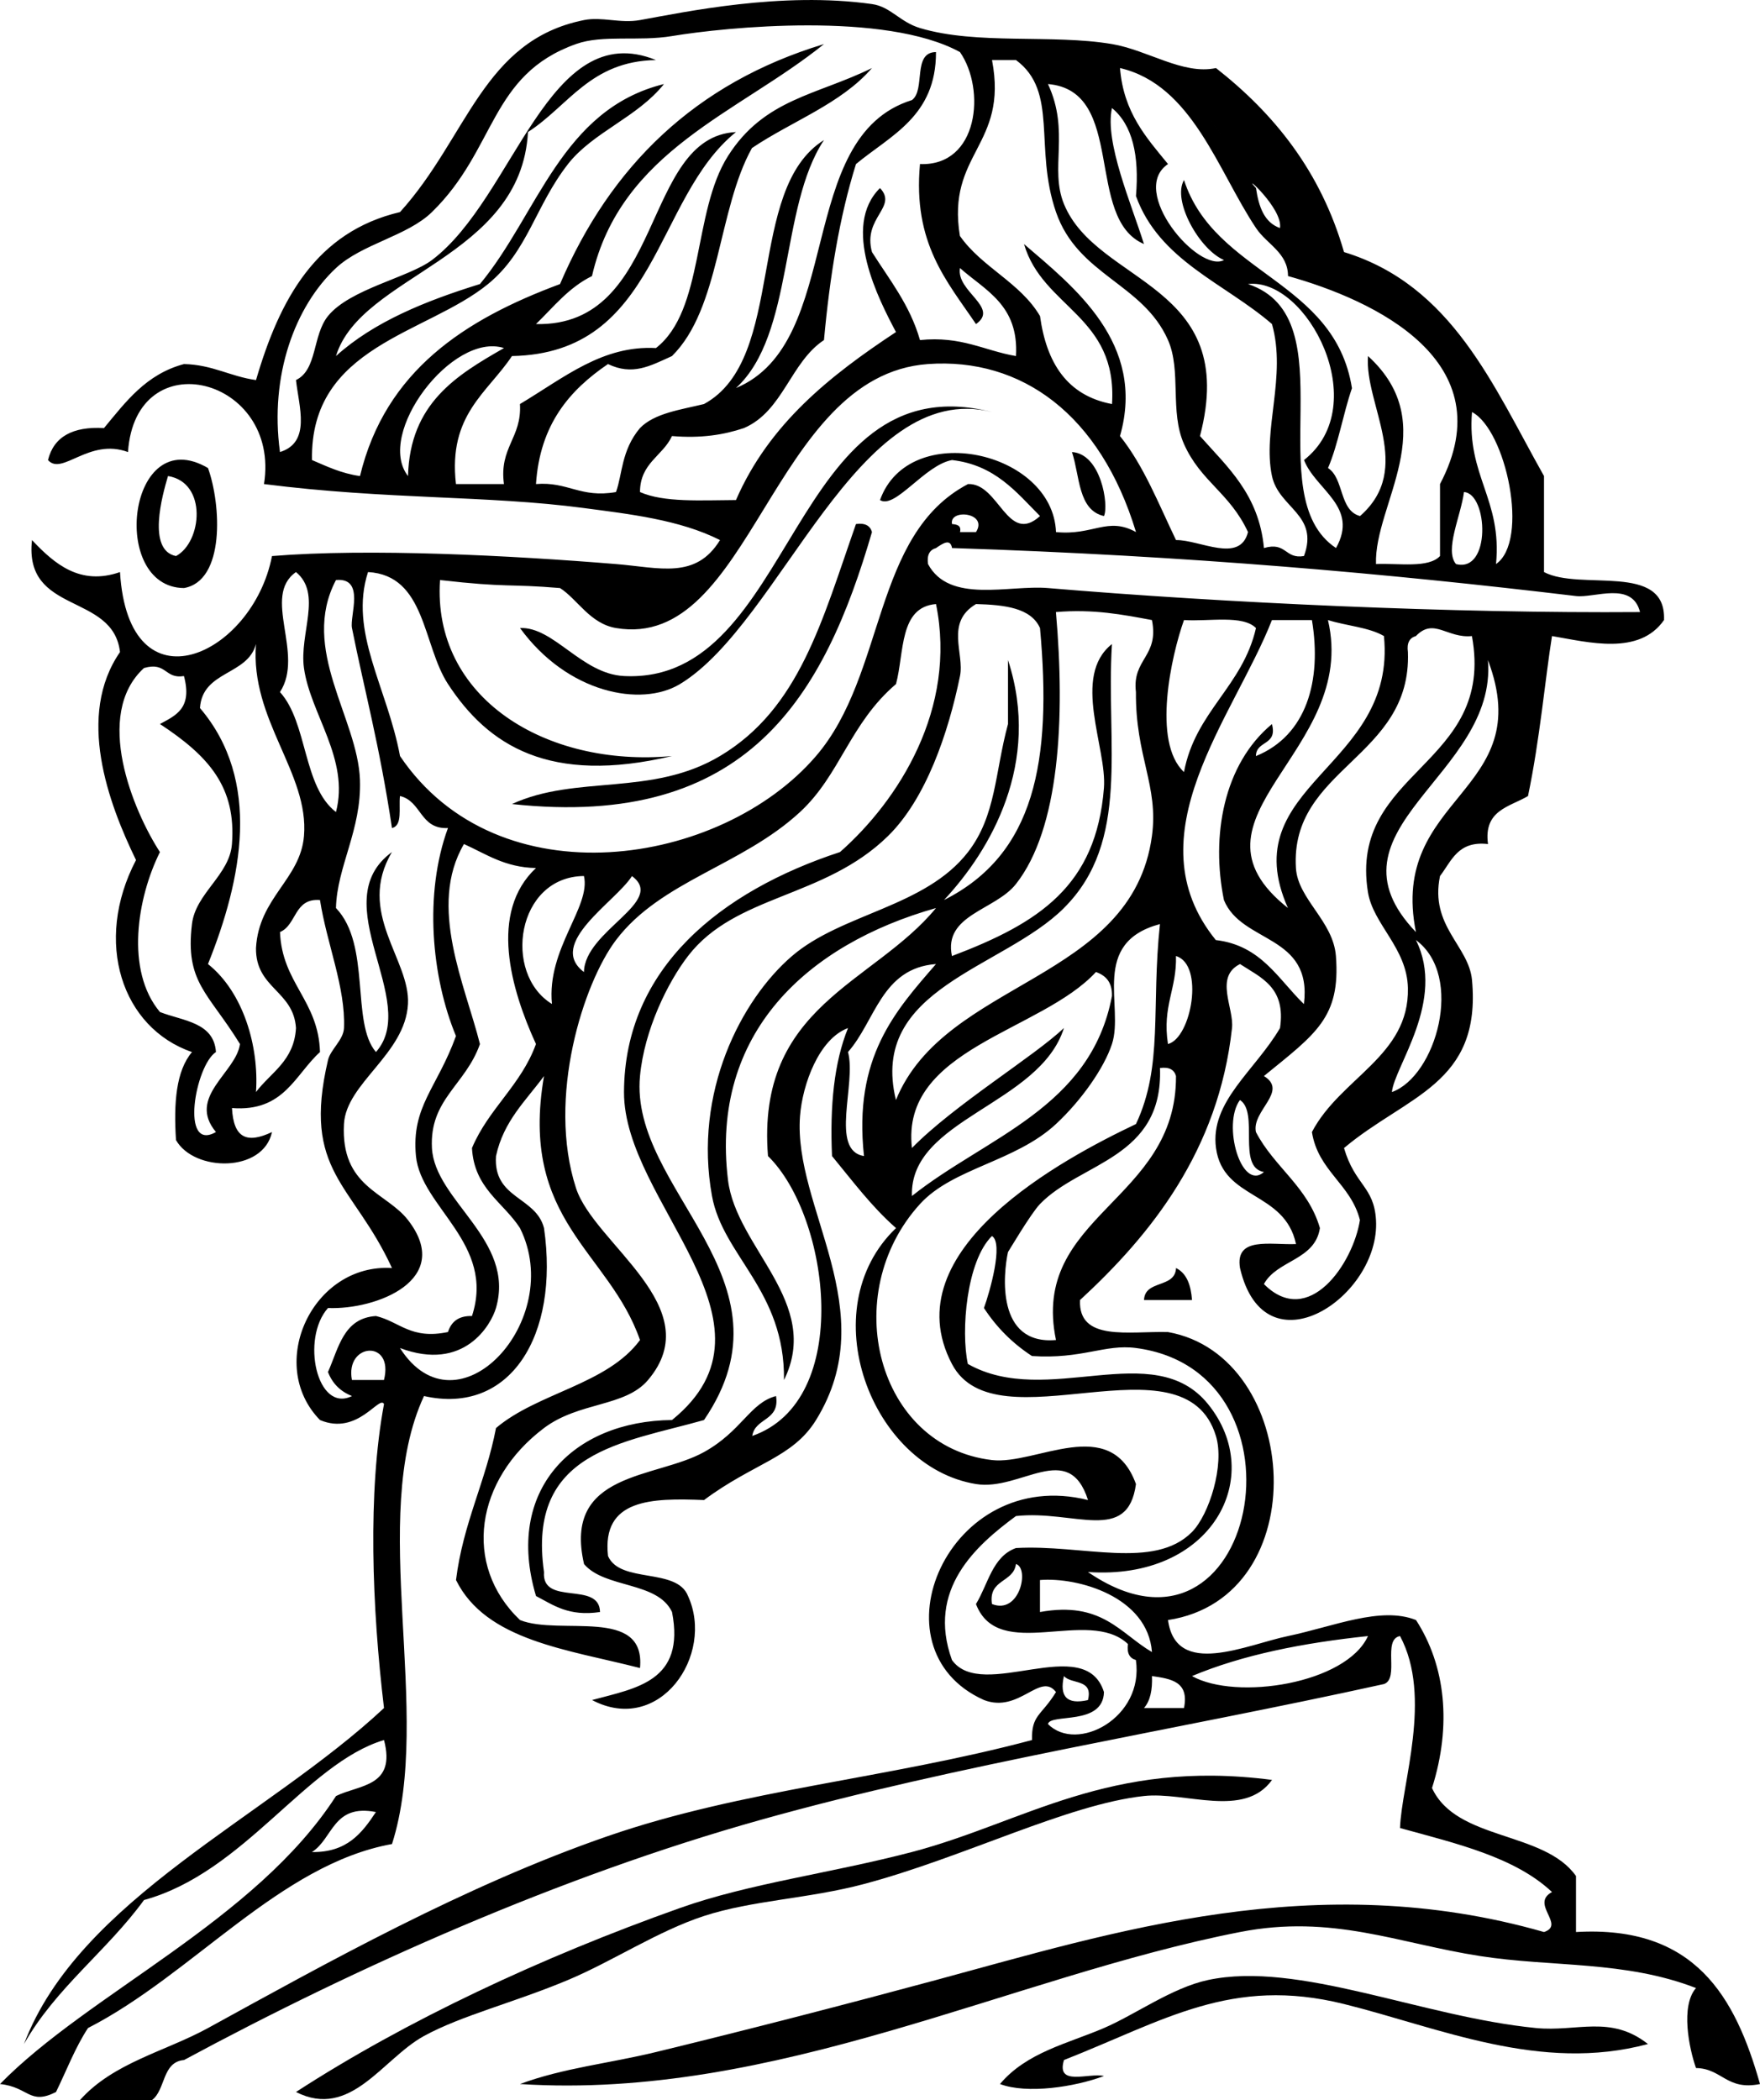
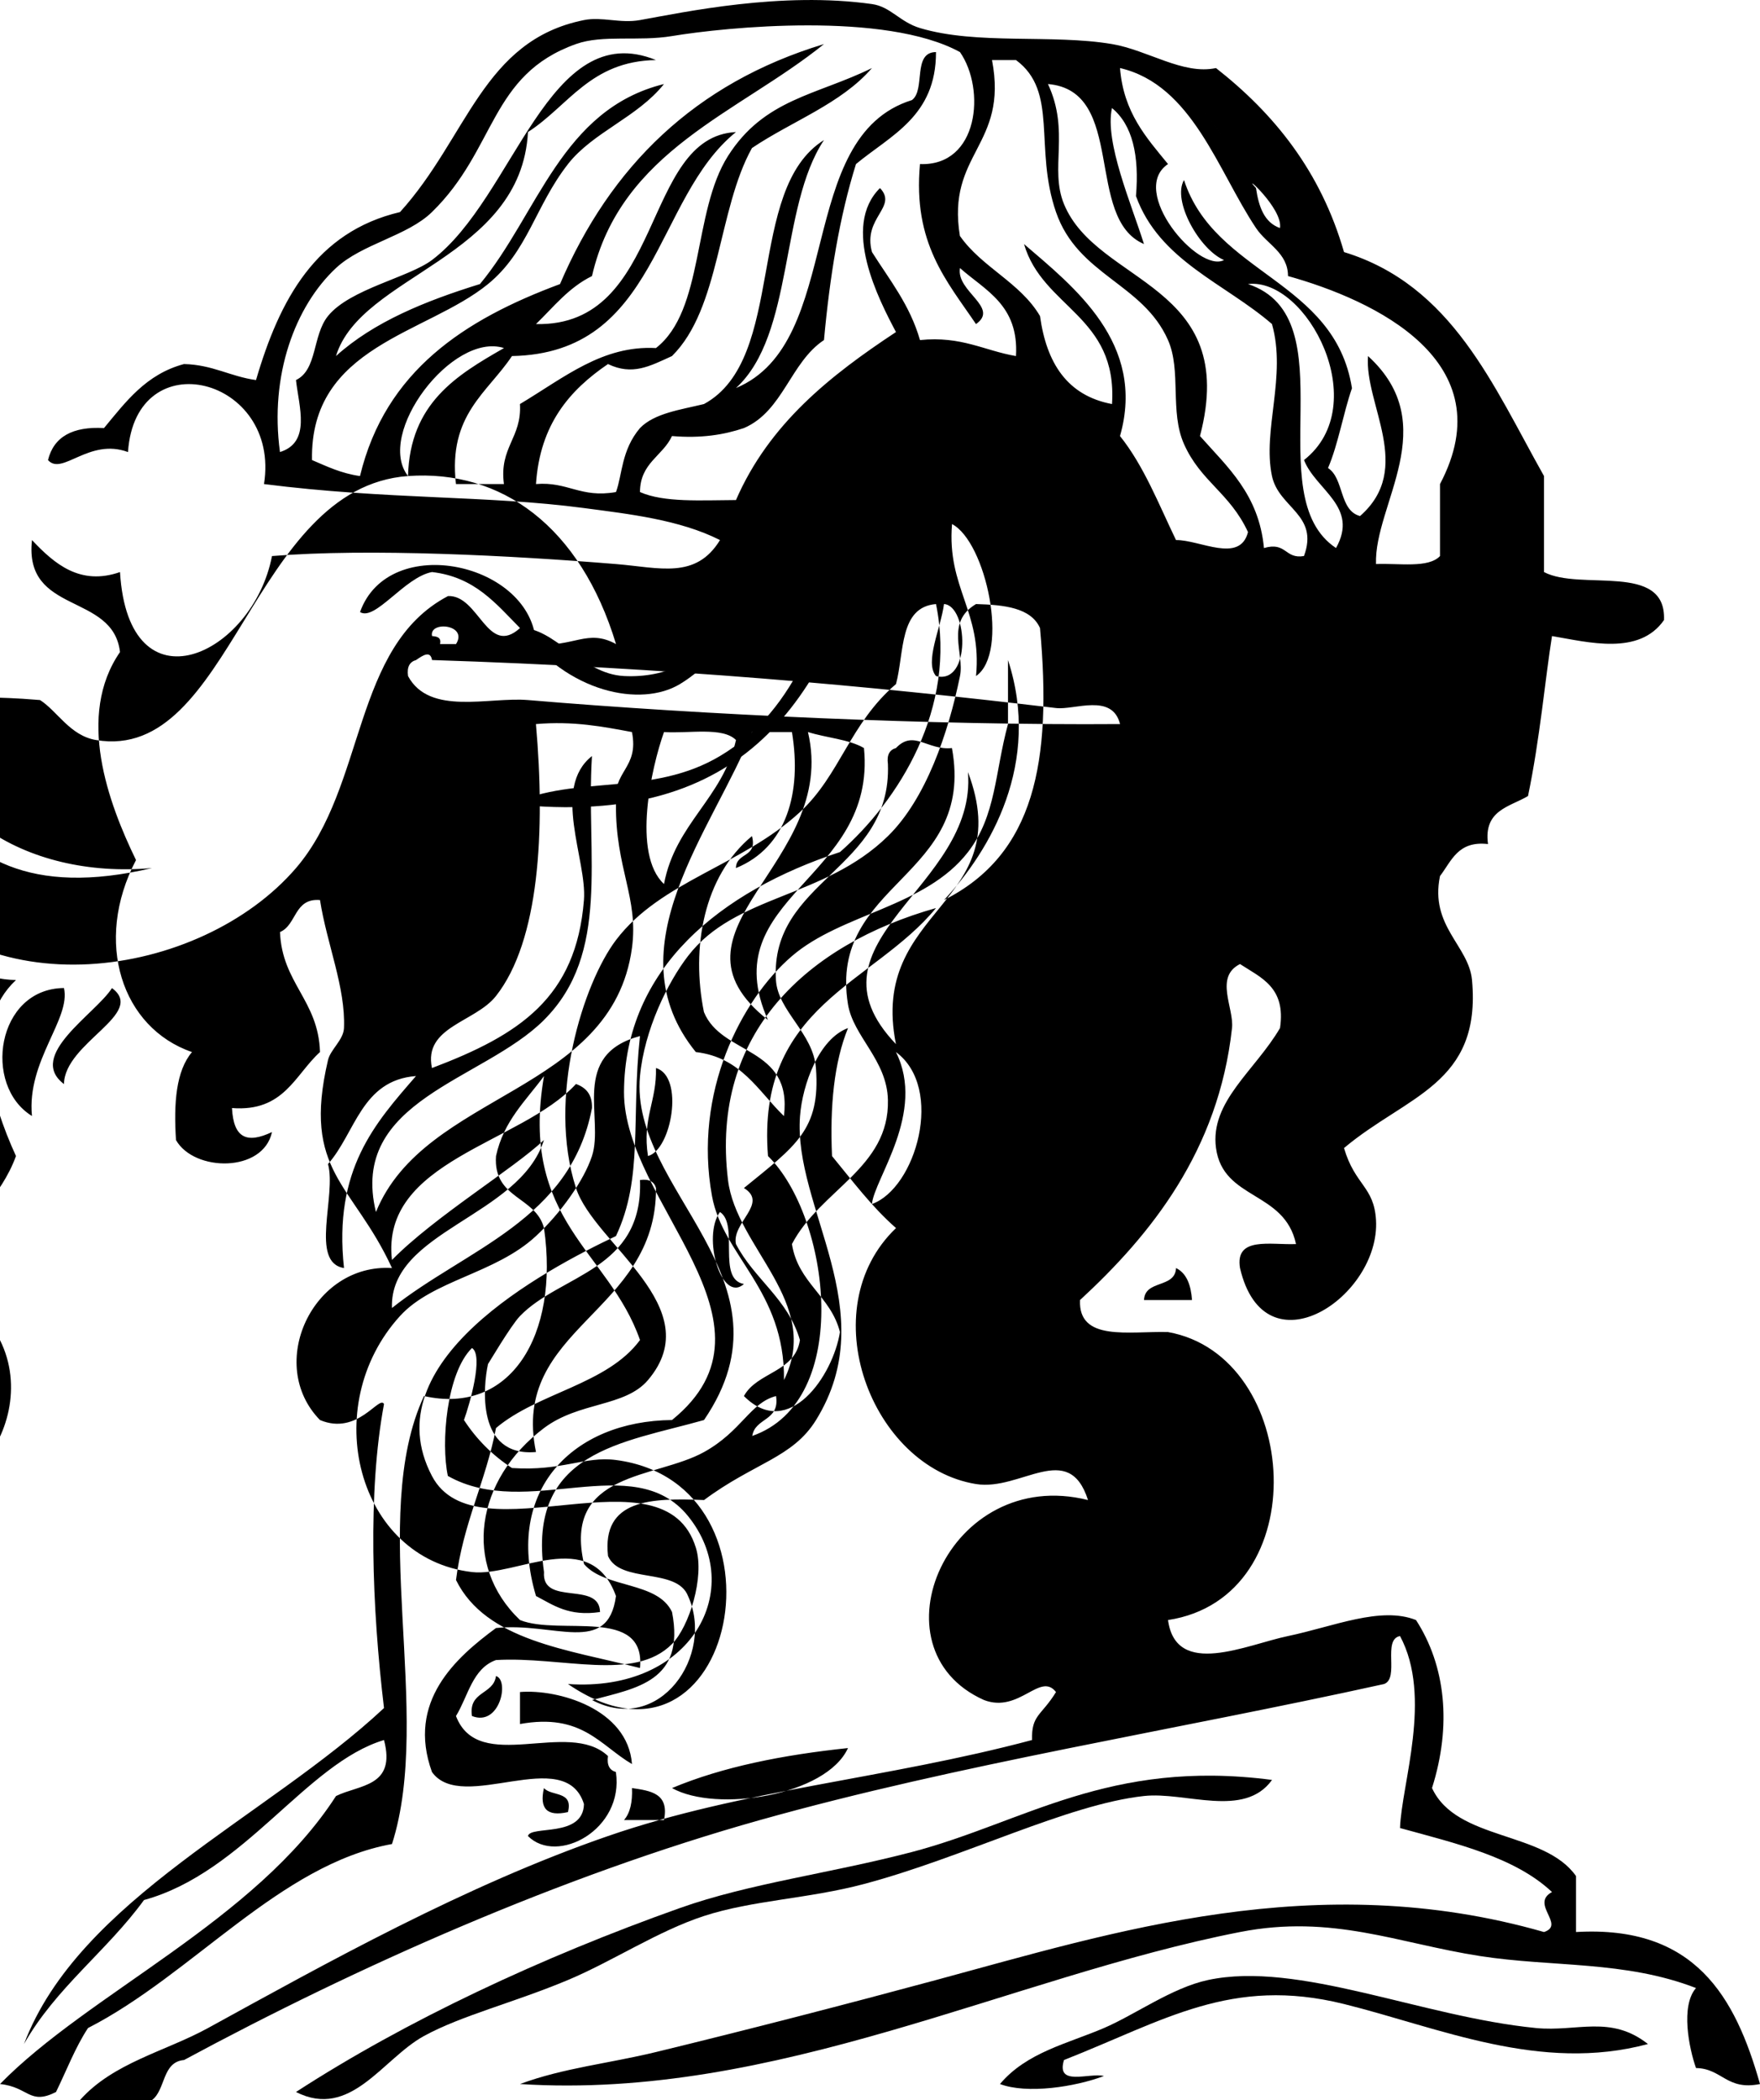
<svg xmlns="http://www.w3.org/2000/svg" id="Layer_1" xml:space="preserve" viewBox="0 0 219.907 262.396" version="1.1" x="0px" y="0px" enable-background="new 0 0 219.907 262.396">
  <path clip-rule="evenodd" d="m133.94 56.483c3.636 0.219 4.62 6.648 3.999 7.998-3.26-0.74-3-4.992-4-7.998z" fill-rule="evenodd" />
-   <path clip-rule="evenodd" d="m25.99 58.482c1.659 4.632 2.128 14.1-3 14.994-9.402-0.066-7.018-20.871 3-14.994zm-3.999 10.996c3.247-1.717 3.959-9.19-0.999-9.997-0.71 2.382-2.643 9.272 0.999 9.997z" fill-rule="evenodd" />
  <path clip-rule="evenodd" d="m106.95 65.479c1.164-0.163 1.778 0.222 2 1-5.942 20.378-15.445 37.196-44.98 33.985 8.035-3.7 17.453-0.907 25.989-5.998 9.938-5.92 12.751-16.924 16.991-28.983z" fill-rule="evenodd" />
  <path clip-rule="evenodd" d="m146.94 158.44c1.342 0.658 1.861 2.138 1.999 3.999h-5.998c0.1-2.57 3.9-1.43 4-4z" fill-rule="evenodd" />
  <path clip-rule="evenodd" d="m158.93 222.41c-3.489 4.832-10.81 1.429-15.995 1.999-9.591 1.051-22.49 7.67-34.983 10.996-6.957 1.851-13.928 2.018-19.991 3.996-5.777 1.885-11.438 5.668-16.994 7.997-6.721 2.818-13.335 4.442-17.992 6.997-5.189 2.848-9.157 10.465-15.993 6.997 13.701-8.888 30.682-16.848 47.979-22.989 8.681-3.082 18.834-4.338 28.987-6.997 14.01-3.68 24.6-11.66 44.97-9.01z" fill-rule="evenodd" />
  <path clip-rule="evenodd" d="m205.91 255.4c-13.458 3.614-26.068-2.043-37.983-5-14.081-3.493-22.43 2.056-34.985 6.997-1.026 3.359 3.108 1.557 4.997 1.999-3.629 1.364-9.618 2.282-12.995 1.001 3.335-3.959 8.442-5.045 12.995-6.996 3.911-1.678 8.488-5.033 12.995-5.999 11.265-2.413 26.717 4.601 40.983 5.999 5.14 0.5 9.32-1.68 13.99 2z" fill-rule="evenodd" />
-   <path clip-rule="evenodd" d="m93.959 179.43c12.704-4.385 9.729-27.423 1.999-34.983-1.494-18.819 13.172-21.481 20.992-30.987-16.047 4.54-28.231 15.589-25.989 33.985 1.036 8.505 11.769 15.322 6.997 24.989 0.125-11.203-7.627-15.475-8.996-22.99-2.353-12.921 3.635-24.527 9.997-29.988 6.249-5.363 16.645-6.086 21.991-12.993 3.521-4.555 3.347-9.926 4.997-15.995v-7.995c4.199 12.872-2.2 23.781-7.997 29.986 11.338-5.704 13.513-17.299 11.996-33.985-1.135-2.532-4.432-2.899-7.997-2.998-3.88 2.309-1.421 6.174-2 8.996-1.475 7.197-4.271 15.358-8.996 19.992-7.977 7.818-19.047 7.271-24.989 14.992-2.549 3.313-5.455 9.232-5.998 14.994-1.348 14.303 20.029 25.365 7.998 42.981-10.118 2.877-22.152 3.84-19.992 18.993-0.319 4.315 6.934 1.062 6.997 4.997-3.913 0.581-5.804-0.858-7.997-1.999-3.951-13.208 4.588-21.874 16.993-21.991 14.963-12.113-6.05-27.133-5.998-40.981 0.059-15.504 12.115-25.106 26.988-29.986 7.296-6.427 14.658-17.915 11.996-30.987-4.621 0.376-3.944 6.053-4.999 9.995-5.777 4.93-6.961 11.342-11.994 15.993-7.258 6.708-17.384 8.597-22.99 15.993-4.059 5.356-8.662 19.674-5 30.987 2.271 7.007 16.691 14.906 8.999 23.99-2.867 3.384-8.597 2.687-12.995 5.998-8.547 6.433-10.233 17.094-3 23.99 4.993 2.005 15.728-1.734 14.994 5.996-9.011-2.317-19.25-3.406-22.989-10.996 0.879-7.115 3.712-12.28 4.997-18.99 5.229-4.434 13.896-5.43 17.992-10.996-3.869-11.125-15.122-14.866-11.994-32.986-2.258 3.073-5.051 5.609-5.998 9.997-0.372 5.369 4.972 5.022 5.998 8.996 1.941 13.49-4.272 23.414-14.994 20.99-7.055 15.155 1.202 39.687-3.999 55.976-14.01 2.536-24.874 16.281-37.983 22.992-1.588 2.408-2.687 5.309-3.999 7.995-3.334 1.684-3.412-0.636-6.997-0.999 11.089-11.354 31.931-20.387 41.982-35.984 2.896-1.438 7.542-1.122 5.998-6.999-9.742 2.928-17.438 16.545-29.988 19.992-4.627 6.367-11.025 10.966-14.994 17.994 6.865-18.128 30.343-28.298 44.982-41.982-1.502-12.519-2.05-27.032 0-37.983-0.587-1.164-3.27 3.994-7.998 1.997-6.807-6.964-0.909-19.613 8.996-18.991-4.897-10.636-11.277-11.983-7.995-25.989 0.309-1.322 1.937-2.516 1.997-3.999 0.209-5.073-2.137-10.486-2.998-15.993-3.261-0.264-2.887 3.11-4.998 3.999 0.259 6.405 4.803 8.524 4.998 14.994-3.146 2.849-4.494 7.5-10.996 6.997 0.192 3.759 1.857 4.487 4.998 2.998-1.095 5.112-9.74 4.989-11.994 1.001-0.303-4.636 0.011-8.653 2-10.996-8.76-3.008-12.343-13.759-6.997-23.99-3.496-7.193-7.471-18.055-2-25.99-0.863-7.467-12.036-4.623-10.996-13.993 2.831 3.006 6.032 5.727 10.996 3.999 1.074 17.647 16.582 10.431 18.991-2 12.117-0.994 29.874-0.073 42.983 0.999 5.44 0.445 9.972 1.947 12.995-2.998-5.058-2.555-11.386-3.253-16.993-3.999-12.113-1.61-24.481-1.025-39.983-2.998 2.108-13.348-16.054-17.963-16.994-3.999-4.872-1.817-8.233 3.017-9.995 0.999 0.727-2.938 3.115-4.214 6.997-3.997 2.72-3.278 5.259-6.735 9.995-7.998 3.583 0.084 5.777 1.555 8.999 2 2.939-10.055 7.477-18.51 17.992-20.99 8.459-9.334 10.321-21.452 22.99-23.99 2.254-0.451 4.513 0.445 6.997 0 5.591-1 17.668-3.597 28.988-1.999 2.331 0.328 3.462 2.237 5.998 2.998 7.12 2.137 16.502 0.735 23.99 1.999 4.485 0.758 8.868 3.882 12.992 2.998 7.281 5.716 13.091 12.901 15.995 22.992 13.52 4.139 18.63 16.688 24.989 27.987v11.996c4.581 2.415 15.29-1.297 14.994 5.996-3.109 4.473-9.436 2.772-13.996 2-0.848 5.29-1.504 12.84-2.998 19.991-2.304 1.362-5.578 1.753-4.997 5.998-3.765-0.433-4.553 2.112-5.998 3.999-1.302 6.259 3.604 8.703 3.999 12.995 1.194 13.037-8.154 14.397-15.993 20.99 1.375 4.678 3.752 4.784 3.997 8.996 0.56 9.59-13.904 19.257-16.992 5.998-0.651-3.983 3.801-2.864 6.997-2.998-1.423-6.677-9.111-5.461-9.997-11.996-0.783-5.799 4.892-9.679 7.998-14.994 0.763-5.094-2.376-6.287-4.998-7.996-3.229 1.613-0.727 5.503-1 7.996-1.678 15.34-10.147 25.833-18.991 33.987-0.231 5.229 6.132 3.863 10.995 3.999 16.685 2.973 18.515 33.161 0 35.984 0.995 7.299 9.824 3.075 14.994 1.999 5.693-1.187 11.574-3.759 15.993-1.999 3.686 5.692 4.487 13.135 1.999 20.99 3.047 6.616 13.996 5.329 17.992 10.995v6.996c14.865-0.868 19.902 8.086 22.99 18.993-4.177 0.844-4.722-1.942-7.998-1.999-0.869-2.478-1.951-7.751 0-9.997-8.919-3.445-17.868-2.582-26.988-3.996-10.232-1.59-18.468-5.253-29.986-3.001-28.764 5.629-58.061 21.036-89.962 18.993 5.409-2.01 11.169-2.582 16.994-3.999 11.645-2.83 23.788-5.975 34.985-8.996 22.121-5.971 47.527-14.153 75.968-5.998 2.734-0.908-1.774-3.501 0.998-4.997-4.63-4.364-11.936-6.057-18.99-7.997 0.182-5.507 4.086-16.384 0-23.988-2.246 0.42-0.027 5.303-2 5.996-26.426 5.833-53.042 9.994-77.966 16.993-24.987 7.018-50.327 18.32-71.971 29.986-2.757 0.24-2.279 3.717-3.997 4.999h-8.996c4.149-4.667 10.674-6.077 15.993-8.995 14.674-8.053 32.09-17.812 49.978-23.99 16.854-5.821 34.771-7.14 52.978-11.997-0.077-3.18 1.153-2.995 2.998-5.995-1.989-2.568-4.575 2.687-8.996 0.998-14.342-6.403-4.414-29.355 12.995-24.988-2.424-7.576-8.401-1.093-13.993-2-13.106-2.124-20.587-21.845-9.997-31.985-3.023-2.641-5.437-5.892-7.996-8.996-0.28-6.278 0.263-11.732 2-15.995-3.642 1.345-5.695 7.051-5.998 10.996-0.877 11.457 10.481 24.262 1.999 37.983-2.929 4.74-7.736 5.334-13.993 9.997-6.6-0.268-12.794-0.134-11.996 6.996 1.521 3.479 8.595 1.402 9.997 4.998 3.37 7.361-3.554 17.444-11.996 12.994 5.507-1.491 11.674-2.318 9.997-10.995-1.807-3.856-8.398-2.929-10.995-5.996-2.67-11.6 8.946-10.638 14.994-13.995 4.722-2.62 5.75-6.157 8.996-6.997 0.498 3.17-2.665 2.67-2.975 5.03zm-22.989-158.93c-4.078 5.208-5.026 10.935-9.995 14.994-7.665 6.257-22.263 7.705-21.991 21.989 1.868 0.798 3.66 1.671 5.996 2 3.169-13.158 13.087-19.565 24.991-23.988 6.289-14.702 16.87-25.112 32.984-29.988-10.688 8.635-25.374 13.275-28.988 28.988-2.908 1.425-4.799 3.865-6.997 5.998 16.068 0.364 13.187-23.399 24.985-23.992-10.312 8.346-9.679 27.638-27.987 27.989-3.061 4.603-7.995 7.331-6.997 15.993h5.996c-0.614-4.613 2.246-5.753 2-9.997 5.563-3.33 10.308-7.352 16.994-6.997 6.071-4.736 4.55-16.977 8.996-23.99 4.538-7.158 11.091-7.594 17.992-10.996-3.857 4.473-10.02 6.64-14.994 9.997-4.29 7.701-3.956 20.029-9.992 25.99-2.789 1.268-4.937 2.463-7.997 0.999-4.759 3.238-8.499 7.494-8.996 14.994 3.997-0.332 5.549 1.782 9.997 0.999 0.8-2.173 0.652-5.221 2.998-7.996 1.807-1.857 5.047-2.283 7.998-3 10.358-5.634 5.15-26.835 14.992-32.986-5.584 8.409-3.689 24.299-10.996 30.987 13.636-5.688 7.25-31.4 21.991-35.984 1.718-1.28 0.021-5.977 3-5.996 0.019 8.014-5.622 10.371-9.997 13.993-2.066 6.596-3.274 14.052-3.999 21.991-4.208 2.789-5.104 8.887-9.995 10.995-2.492 0.84-5.354 1.308-8.996 0.999-1.157 2.509-3.984 3.347-3.999 6.997 3.002 1.331 7.646 1.017 11.994 1 4.137-9.524 11.764-15.56 19.992-20.992-2.161-4.078-6.859-13.168-1.998-17.992 2.275 2.394-2.194 3.681-1 7.998 2.191 3.472 4.734 6.593 5.998 10.996 5.193-0.529 8.01 1.318 11.994 1.999 0.376-6.372-3.815-8.181-6.997-10.995-0.514 2.925 4.977 4.912 2 6.997-3.63-5.369-7.91-10.084-6.997-19.992 7.333 0.284 8.231-9.336 4.997-13.993-9.357-5.108-29.265-3.119-35.984-2-4.238 0.703-8.626-0.206-11.998 0.997-10.801 3.855-9.919 13.112-17.992 20.992-3.087 3.015-8.745 3.963-11.994 6.997-5.104 4.765-8.311 13.39-6.997 22.989 3.907-1.214 2.367-5.653 2-8.996 2.681-1.281 2.043-5.583 3.999-7.998 2.739-3.38 10.107-4.822 12.992-6.997 10.358-7.807 14.499-30.46 27.989-24.989-8.198 0.132-10.924 5.735-15.993 8.996-0.854 15.809-20.861 17.785-23.99 27.989 4.728-4.268 11.125-6.867 17.992-8.996 7.252-8.743 10.166-21.821 22.99-24.991-3.305 4.157-8.862 6-11.994 9.999zm48.98 8.996c2.743 3.921 7.527 5.8 9.997 9.995 0.809 5.856 3.387 9.94 8.996 10.996 0.71-11.04-8.664-11.994-10.995-19.992 6.207 5.342 15.299 12.385 11.993 23.99 2.967 3.698 4.831 8.497 6.997 12.995 2.973-0.04 7.991 2.975 8.996-0.999-2.277-4.912-5.896-6.286-7.995-10.995-1.806-4.049-0.303-9.143-2-12.995-3.125-7.093-11.258-8.069-13.995-15.993-2.778-8.049 0.341-15.046-4.997-18.993h-2.998c2.06 10.738-5.72 11.616-4.01 21.991zm48.98 18.99c-1.114 3.218-1.703 6.961-2.998 9.997 2.024 1.306 1.372 5.29 3.998 5.998 6.801-5.946 0.531-13.956 0.999-19.992 9.443 8.622 0.735 18.559 0.999 25.988 2.881-0.119 6.543 0.547 7.997-0.999v-8.996c8.077-15.33-8.167-22.966-18.991-25.989-0.012-2.923-2.624-3.942-3.998-5.998-4.774-7.139-7.956-17.89-16.994-19.992 0.438 5.562 3.299 8.697 5.998 11.996-4.979 3.336 3.799 13.687 6.997 11.994-3.066-1.297-6.512-7.436-4.997-9.995 3.83 11.822 18.83 12.474 20.98 25.988zm-2 19.992c2.9-5.186-2.525-7.233-3.998-10.996 8.758-6.879 0.33-22.858-6.997-21.989 12.66 4.217 1.18 26.475 11 32.985zm-33.99-42.981c4.151 10.109 22.008 9.869 16.993 28.987 3.443 3.886 7.364 7.296 7.995 13.994 2.825-0.825 2.591 1.41 4.998 1 1.918-5.183-3.148-5.989-3.997-9.997-1.212-5.714 1.849-12.466 0-18.991-5.894-5.104-14.079-7.914-16.993-15.993 0.426-5.091-0.441-8.888-2.998-10.996-0.946 4.235 2.436 12.009 3.996 16.991-7.467-3.194-2.164-19.158-11.994-19.991 2.77 5.939 0.17 10.529 2 14.996zm18-10.996c5.11 7.154-1.5-2.099 0 0zm8.99 13.994c0.398-2.48-5.052-7.225-2.998-4.998 0.34 2.332 1.03 4.309 3 4.998zm-108.95 30.987c0.236-9.092 6.061-12.598 11.994-15.993-6.458-2.043-16.108 10.728-11.994 15.993zm64.971-13.994c-19.646 1.408-22.021 35.851-38.982 32.986-3.261-0.551-4.828-3.614-6.997-4.997-6.468-0.547-6.529-0.029-14.994-1.001-0.977 14.713 13.197 23.425 28.987 21.992-15.297 3.608-22.964-1.304-27.988-8.996-3.182-4.872-2.764-13.59-9.995-13.994-2.411 7.486 2.396 14.388 3.999 22.99 12.283 18.218 40.121 13.812 51.977 0 8.798-10.248 6.991-27.676 18.993-33.985 3.867-0.159 4.914 7.688 8.996 3.999-2.989-3.009-5.62-6.378-10.995-6.999-3.418 0.621-7.104 6.176-8.997 5 3.6-10.105 21.602-6.148 21.989 3.999 4.663 0.464 6.422-1.968 9.997 0-4.46-14.711-14.32-21.829-26-20.994zm70.97 24.99c4.218-2.902 1.255-16.77-2.998-18.991-0.66 7.991 3.78 10.887 3 18.991zm-5 0c4.413 1.141 4.001-8.812 0.999-8.996-0.38 2.968-2.46 7.243-1 8.996zm-61.97-3.998h2c1.554-2.461-3.396-2.939-2.998-1 0.61 0.056 1.18 0.15 1 1zm76.97 7.996c-23.422-2.799-48.375-5.042-77.966-5.998-0.214-1.208-1.109-0.614-2 0-0.779 0.221-1.163 0.838-1.001 2 2.675 4.993 10.105 2.586 14.994 3 21.985 1.855 50.604 3.175 73.969 2.998-0.98-3.903-5.7-1.726-7.99-2zm-161.94 11.996c3.483 3.846 2.848 11.812 6.997 14.992 1.729-6.619-3.201-12.239-3.999-17.992-0.597-4.312 2.305-9.28-0.999-11.994-4.319 3.037 1.115 10.232-1.999 14.997zm8.996 87.959c-1.439-0.56-2.44-1.559-2.998-2.998 1.339-2.992 1.926-6.735 5.996-6.997 2.962 0.702 4.352 2.978 8.996 2 0.41-1.258 1.289-2.044 3-2 2.965-9.048-6.389-13.61-6.999-19.991-0.591-6.205 2.622-8.446 5-14.994-3.055-7.352-4.016-17.771-1.001-25.989-3.51 0.177-3.286-3.376-5.996-3.999-0.171 1.496 0.355 3.689-1 3.999-1.552-10.377-3.47-17.317-4.998-24.989-0.303-1.523 1.69-6.338-1.999-5.998-4.542 8.656 2.737 17.257 2.998 24.989 0.211 6.228-2.879 10.822-2.998 15.995 4.42 4.609 1.838 14.336 4.997 17.992 5.616-6.347-6.593-18.728 2-24.989-4.511 7.586 2.302 13.434 2 18.991-0.343 6.265-7.726 9.874-7.998 14.994-0.416 7.906 5.277 8.491 7.998 11.994 5.789 7.459-3.934 11.238-9.995 10.996-3.41 3.82-1.381 13.16 2.997 11zm88.959-60.97c-7.636 7.604-24.402 9.988-20.992 23.988 6.123-15.044 29.503-14.762 31.987-32.984 0.856-6.297-2.068-9.934-1.999-17.992-0.502-4.168 2.921-4.41 1.999-8.998-3.654-0.679-7.269-1.394-11.996-0.999 1.176 13.367 0.44 27.084-4.997 33.985-2.597 3.296-9.086 3.823-7.995 8.996 10.968-4.151 18.019-8.793 18.99-20.99 0.401-5.029-4.082-13.973 1.001-17.992-0.77 12.525 2.37 24.642-5.99 32.972zm15-16.994c1.421-7.575 7.318-10.671 8.996-17.992-1.659-1.673-5.869-0.796-8.996-1-1.57 4.405-4.02 15.246 0 18.992zm3.99 20.994c5.664 0.668 7.771 4.893 10.996 7.998 1.082-8.746-7.776-7.548-9.995-12.995-1.623-7.971-0.073-16.952 5.998-21.991 0.728 2.729-1.986 2.012-1.999 3.999 6.319-2.572 8.256-9.406 6.996-16.994-1.667 0.002-3.332 0-4.997 0-4.75 12.108-17.59 26.956-7.01 39.986zm9-4c-6.894-15.454 13.628-17.484 11.994-33.987-1.891-1.107-4.722-1.274-6.996-2 3.89 16.522-19.3 24.677-4.99 35.987zm15.99-33.987c-0.779 0.221-1.164 0.837-1.001 1.999 0.489 13.244-14.758 14.461-13.993 26.988 0.236 3.888 4.661 6.612 4.997 10.996 0.592 7.701-2.518 9.71-8.996 14.994 3.113 1.908-1.562 4.342-0.998 6.997 2.274 4.39 6.493 6.834 7.995 11.996-0.614 4.049-5.351 3.976-6.997 6.997 5.593 5.628 11.156-2.595 11.996-7.998-1.143-4.522-5.223-6.106-5.998-10.995 3.55-6.786 12.183-9.493 11.994-17.992-0.11-5.026-4.348-7.937-4.997-11.994-2.44-15.253 15.974-15.721 12.995-31.987-3.08 0.32-4.75-2.333-6.98-0.02zm-151.93 8.996c7.732 9.067 5.263 21.385 1.001 31.987 4.441 3.537 6.389 10.339 5.998 15.993 1.865-2.466 4.767-3.895 4.997-7.998-0.305-4.692-5.06-4.935-4.997-9.995 0.353-6.314 5.54-8.572 5.996-13.994 0.663-7.864-6.737-14.501-5.996-23.99-1.047 3.946-6.688 3.302-6.999 7.989zm151.93 27.991c-3.437-17.102 15.304-17.34 8.996-33.985 1.21 14.444-21.3 21.115-9 33.985zm-156.93-10c-2.85 5.708-4.356 14.812 0 19.991 2.875 1.122 6.738 1.26 6.997 4.998-2.589 1.677-4.509 12.579 0 9.995-3.665-4.383 2.532-7.427 3-10.996-3.98-6.464-6.875-7.673-5.998-14.992 0.461-3.853 4.703-6.113 4.997-9.997 0.542-7.109-2.879-10.972-8.996-14.994 1.931-1.067 4.086-1.912 2.998-5.996-2.407 0.408-2.17-1.826-4.997-1-6.366 5.842-1.333 17.87 1.999 23zm39.983 23.99c-1.801 5.133-6.317 6.895-5.998 12.995 0.349 6.614 10.465 11.484 7.998 19.992-0.597 2.062-3.955 8.024-11.994 4.997 7.151 11.226 20.742-3.491 14.992-14.992-2.093-3.238-5.72-4.943-5.996-9.997 2.071-4.926 6.138-7.855 7.996-12.995-3.157-6.882-5.894-16.467 0-21.991-3.917-0.079-6.234-1.761-8.996-2.998-4.558 7.78 0.162 17.64 1.998 25zm8.996-5c-0.677-6.905 4.887-12.122 3.999-15.993-8.427 0.08-10.195 12.19-3.999 15.99zm3.999-3.99c0.075-5.196 10.348-8.793 5.998-11.994-2.041 3.22-10.707 8.43-5.998 11.99zm68.971 85.96c-0.779-0.22-1.162-0.838-0.999-1.999-4.951-4.688-16.166 2.388-18.992-4.998 1.522-2.476 2.051-5.945 4.997-6.996 8.281-0.479 17.267 2.76 21.99-2 2.152-2.17 4.1-8.38 2.998-11.996-3.942-12.965-27.464 1.511-32.983-8.996-7.516-14.298 13.982-25.707 22.989-29.986 3.431-7.291 1.882-14.559 2.998-24.988-8.767 2.348-4.448 10.271-5.996 14.992-1.005 3.059-3.884 7.103-6.999 9.997-5.079 4.72-12.889 5.482-16.991 9.995-10.239 11.259-5.369 30.306 8.996 31.987 5.496 0.644 14.798-5.818 17.992 2.998-1.014 7.523-7.72 3.209-14.994 3.999-5 3.688-11.19 9.157-7.995 17.992 3.794 5.296 16.63-3.524 18.99 3.999-0.098 4.264-6.698 2.626-6.997 3.998 3.62 3.65 12.03-0.78 10.99-7.98zm2-1c-0.528-6.94-9.288-9.385-13.993-8.998v3.999c7.73-1.4 10 2.66 13.99 5zm-13.99-55.98c-1.159 1.201-4.016 6.073-3.999 5.998-0.587 2.688-1.527 11.646 5.996 10.995-3.246-15.585 15.101-17.303 14.994-32.986-0.22-0.779-0.838-1.161-1.999-0.998 0.42 11.32-9.94 11.75-14.99 16.99zm43.97-13.99c5.49-1.956 9.106-14.479 3-18.993 3.78 7.56-2.7 15.81-3 18.99zm-27.98-6c2.938-0.758 4.571-9.942 0.999-10.995 0.12 4.12-1.74 6.26-1 10.99zm-39.98 1c1.078 3.917-2.315 12.309 1.999 12.995-1.343-12.339 3.889-18.103 8.996-23.99-6.83 0.52-7.56 7.12-11 11zm7.99 11.99c5.277-5.392 15.229-11.417 18.993-14.994-3.038 9.631-19.325 11.321-18.993 20.992 9.271-7.389 22.34-10.98 24.991-24.988 0.052-1.72-0.771-2.563-1.999-3-6.87 7.47-24.44 9.55-22.99 21.99zm43.98 3c-3.413-0.585-0.567-7.427-2.998-8.996-2.25 3.06 0.17 11.46 3 9zm-36.98 23.99c9.882 5.587 23.154-3.426 29.986 5 7.35 9.062 0.508 22.072-14.994 20.99 20.978 14.377 28.729-25.004 5.998-27.989-3.915-0.514-6.724 1.421-12.995 1.001-2.421-1.578-4.421-3.577-5.998-5.998 0.729-2.004 2.47-8.103 1.001-8.996-3.19 3.13-3.9 11.89-3.01 16zm-76.969 2h3.999c1.3-5.12-4.893-4.65-3.999 0zm79.969 27.99c3.477 1.381 4.711-4.491 2.998-4.997-0.31 2.36-3.47 1.86-3 5zm24.99 9c5.537 3.104 19.279 0.961 21.991-4.997-8.14 0.86-15.65 2.34-21.99 5zm-13 3c0.689-2.687-2.066-1.933-2.998-2.998-0.59 2.6 0.4 3.59 3 3zm7 1h5c0.685-3.354-1.678-3.654-3.999-3.999 0.07 1.74-0.22 3.11-1 4zm-103.96 17.99c4.4 0.068 6.27-2.393 7.995-5-5.383-1.05-5.341 3.32-7.995 5z" fill-rule="evenodd" />
+   <path clip-rule="evenodd" d="m93.959 179.43c12.704-4.385 9.729-27.423 1.999-34.983-1.494-18.819 13.172-21.481 20.992-30.987-16.047 4.54-28.231 15.589-25.989 33.985 1.036 8.505 11.769 15.322 6.997 24.989 0.125-11.203-7.627-15.475-8.996-22.99-2.353-12.921 3.635-24.527 9.997-29.988 6.249-5.363 16.645-6.086 21.991-12.993 3.521-4.555 3.347-9.926 4.997-15.995v-7.995c4.199 12.872-2.2 23.781-7.997 29.986 11.338-5.704 13.513-17.299 11.996-33.985-1.135-2.532-4.432-2.899-7.997-2.998-3.88 2.309-1.421 6.174-2 8.996-1.475 7.197-4.271 15.358-8.996 19.992-7.977 7.818-19.047 7.271-24.989 14.992-2.549 3.313-5.455 9.232-5.998 14.994-1.348 14.303 20.029 25.365 7.998 42.981-10.118 2.877-22.152 3.84-19.992 18.993-0.319 4.315 6.934 1.062 6.997 4.997-3.913 0.581-5.804-0.858-7.997-1.999-3.951-13.208 4.588-21.874 16.993-21.991 14.963-12.113-6.05-27.133-5.998-40.981 0.059-15.504 12.115-25.106 26.988-29.986 7.296-6.427 14.658-17.915 11.996-30.987-4.621 0.376-3.944 6.053-4.999 9.995-5.777 4.93-6.961 11.342-11.994 15.993-7.258 6.708-17.384 8.597-22.99 15.993-4.059 5.356-8.662 19.674-5 30.987 2.271 7.007 16.691 14.906 8.999 23.99-2.867 3.384-8.597 2.687-12.995 5.998-8.547 6.433-10.233 17.094-3 23.99 4.993 2.005 15.728-1.734 14.994 5.996-9.011-2.317-19.25-3.406-22.989-10.996 0.879-7.115 3.712-12.28 4.997-18.99 5.229-4.434 13.896-5.43 17.992-10.996-3.869-11.125-15.122-14.866-11.994-32.986-2.258 3.073-5.051 5.609-5.998 9.997-0.372 5.369 4.972 5.022 5.998 8.996 1.941 13.49-4.272 23.414-14.994 20.99-7.055 15.155 1.202 39.687-3.999 55.976-14.01 2.536-24.874 16.281-37.983 22.992-1.588 2.408-2.687 5.309-3.999 7.995-3.334 1.684-3.412-0.636-6.997-0.999 11.089-11.354 31.931-20.387 41.982-35.984 2.896-1.438 7.542-1.122 5.998-6.999-9.742 2.928-17.438 16.545-29.988 19.992-4.627 6.367-11.025 10.966-14.994 17.994 6.865-18.128 30.343-28.298 44.982-41.982-1.502-12.519-2.05-27.032 0-37.983-0.587-1.164-3.27 3.994-7.998 1.997-6.807-6.964-0.909-19.613 8.996-18.991-4.897-10.636-11.277-11.983-7.995-25.989 0.309-1.322 1.937-2.516 1.997-3.999 0.209-5.073-2.137-10.486-2.998-15.993-3.261-0.264-2.887 3.11-4.998 3.999 0.259 6.405 4.803 8.524 4.998 14.994-3.146 2.849-4.494 7.5-10.996 6.997 0.192 3.759 1.857 4.487 4.998 2.998-1.095 5.112-9.74 4.989-11.994 1.001-0.303-4.636 0.011-8.653 2-10.996-8.76-3.008-12.343-13.759-6.997-23.99-3.496-7.193-7.471-18.055-2-25.99-0.863-7.467-12.036-4.623-10.996-13.993 2.831 3.006 6.032 5.727 10.996 3.999 1.074 17.647 16.582 10.431 18.991-2 12.117-0.994 29.874-0.073 42.983 0.999 5.44 0.445 9.972 1.947 12.995-2.998-5.058-2.555-11.386-3.253-16.993-3.999-12.113-1.61-24.481-1.025-39.983-2.998 2.108-13.348-16.054-17.963-16.994-3.999-4.872-1.817-8.233 3.017-9.995 0.999 0.727-2.938 3.115-4.214 6.997-3.997 2.72-3.278 5.259-6.735 9.995-7.998 3.583 0.084 5.777 1.555 8.999 2 2.939-10.055 7.477-18.51 17.992-20.99 8.459-9.334 10.321-21.452 22.99-23.99 2.254-0.451 4.513 0.445 6.997 0 5.591-1 17.668-3.597 28.988-1.999 2.331 0.328 3.462 2.237 5.998 2.998 7.12 2.137 16.502 0.735 23.99 1.999 4.485 0.758 8.868 3.882 12.992 2.998 7.281 5.716 13.091 12.901 15.995 22.992 13.52 4.139 18.63 16.688 24.989 27.987v11.996c4.581 2.415 15.29-1.297 14.994 5.996-3.109 4.473-9.436 2.772-13.996 2-0.848 5.29-1.504 12.84-2.998 19.991-2.304 1.362-5.578 1.753-4.997 5.998-3.765-0.433-4.553 2.112-5.998 3.999-1.302 6.259 3.604 8.703 3.999 12.995 1.194 13.037-8.154 14.397-15.993 20.99 1.375 4.678 3.752 4.784 3.997 8.996 0.56 9.59-13.904 19.257-16.992 5.998-0.651-3.983 3.801-2.864 6.997-2.998-1.423-6.677-9.111-5.461-9.997-11.996-0.783-5.799 4.892-9.679 7.998-14.994 0.763-5.094-2.376-6.287-4.998-7.996-3.229 1.613-0.727 5.503-1 7.996-1.678 15.34-10.147 25.833-18.991 33.987-0.231 5.229 6.132 3.863 10.995 3.999 16.685 2.973 18.515 33.161 0 35.984 0.995 7.299 9.824 3.075 14.994 1.999 5.693-1.187 11.574-3.759 15.993-1.999 3.686 5.692 4.487 13.135 1.999 20.99 3.047 6.616 13.996 5.329 17.992 10.995v6.996c14.865-0.868 19.902 8.086 22.99 18.993-4.177 0.844-4.722-1.942-7.998-1.999-0.869-2.478-1.951-7.751 0-9.997-8.919-3.445-17.868-2.582-26.988-3.996-10.232-1.59-18.468-5.253-29.986-3.001-28.764 5.629-58.061 21.036-89.962 18.993 5.409-2.01 11.169-2.582 16.994-3.999 11.645-2.83 23.788-5.975 34.985-8.996 22.121-5.971 47.527-14.153 75.968-5.998 2.734-0.908-1.774-3.501 0.998-4.997-4.63-4.364-11.936-6.057-18.99-7.997 0.182-5.507 4.086-16.384 0-23.988-2.246 0.42-0.027 5.303-2 5.996-26.426 5.833-53.042 9.994-77.966 16.993-24.987 7.018-50.327 18.32-71.971 29.986-2.757 0.24-2.279 3.717-3.997 4.999h-8.996c4.149-4.667 10.674-6.077 15.993-8.995 14.674-8.053 32.09-17.812 49.978-23.99 16.854-5.821 34.771-7.14 52.978-11.997-0.077-3.18 1.153-2.995 2.998-5.995-1.989-2.568-4.575 2.687-8.996 0.998-14.342-6.403-4.414-29.355 12.995-24.988-2.424-7.576-8.401-1.093-13.993-2-13.106-2.124-20.587-21.845-9.997-31.985-3.023-2.641-5.437-5.892-7.996-8.996-0.28-6.278 0.263-11.732 2-15.995-3.642 1.345-5.695 7.051-5.998 10.996-0.877 11.457 10.481 24.262 1.999 37.983-2.929 4.74-7.736 5.334-13.993 9.997-6.6-0.268-12.794-0.134-11.996 6.996 1.521 3.479 8.595 1.402 9.997 4.998 3.37 7.361-3.554 17.444-11.996 12.994 5.507-1.491 11.674-2.318 9.997-10.995-1.807-3.856-8.398-2.929-10.995-5.996-2.67-11.6 8.946-10.638 14.994-13.995 4.722-2.62 5.75-6.157 8.996-6.997 0.498 3.17-2.665 2.67-2.975 5.03zm-22.989-158.93c-4.078 5.208-5.026 10.935-9.995 14.994-7.665 6.257-22.263 7.705-21.991 21.989 1.868 0.798 3.66 1.671 5.996 2 3.169-13.158 13.087-19.565 24.991-23.988 6.289-14.702 16.87-25.112 32.984-29.988-10.688 8.635-25.374 13.275-28.988 28.988-2.908 1.425-4.799 3.865-6.997 5.998 16.068 0.364 13.187-23.399 24.985-23.992-10.312 8.346-9.679 27.638-27.987 27.989-3.061 4.603-7.995 7.331-6.997 15.993h5.996c-0.614-4.613 2.246-5.753 2-9.997 5.563-3.33 10.308-7.352 16.994-6.997 6.071-4.736 4.55-16.977 8.996-23.99 4.538-7.158 11.091-7.594 17.992-10.996-3.857 4.473-10.02 6.64-14.994 9.997-4.29 7.701-3.956 20.029-9.992 25.99-2.789 1.268-4.937 2.463-7.997 0.999-4.759 3.238-8.499 7.494-8.996 14.994 3.997-0.332 5.549 1.782 9.997 0.999 0.8-2.173 0.652-5.221 2.998-7.996 1.807-1.857 5.047-2.283 7.998-3 10.358-5.634 5.15-26.835 14.992-32.986-5.584 8.409-3.689 24.299-10.996 30.987 13.636-5.688 7.25-31.4 21.991-35.984 1.718-1.28 0.021-5.977 3-5.996 0.019 8.014-5.622 10.371-9.997 13.993-2.066 6.596-3.274 14.052-3.999 21.991-4.208 2.789-5.104 8.887-9.995 10.995-2.492 0.84-5.354 1.308-8.996 0.999-1.157 2.509-3.984 3.347-3.999 6.997 3.002 1.331 7.646 1.017 11.994 1 4.137-9.524 11.764-15.56 19.992-20.992-2.161-4.078-6.859-13.168-1.998-17.992 2.275 2.394-2.194 3.681-1 7.998 2.191 3.472 4.734 6.593 5.998 10.996 5.193-0.529 8.01 1.318 11.994 1.999 0.376-6.372-3.815-8.181-6.997-10.995-0.514 2.925 4.977 4.912 2 6.997-3.63-5.369-7.91-10.084-6.997-19.992 7.333 0.284 8.231-9.336 4.997-13.993-9.357-5.108-29.265-3.119-35.984-2-4.238 0.703-8.626-0.206-11.998 0.997-10.801 3.855-9.919 13.112-17.992 20.992-3.087 3.015-8.745 3.963-11.994 6.997-5.104 4.765-8.311 13.39-6.997 22.989 3.907-1.214 2.367-5.653 2-8.996 2.681-1.281 2.043-5.583 3.999-7.998 2.739-3.38 10.107-4.822 12.992-6.997 10.358-7.807 14.499-30.46 27.989-24.989-8.198 0.132-10.924 5.735-15.993 8.996-0.854 15.809-20.861 17.785-23.99 27.989 4.728-4.268 11.125-6.867 17.992-8.996 7.252-8.743 10.166-21.821 22.99-24.991-3.305 4.157-8.862 6-11.994 9.999zm48.98 8.996c2.743 3.921 7.527 5.8 9.997 9.995 0.809 5.856 3.387 9.94 8.996 10.996 0.71-11.04-8.664-11.994-10.995-19.992 6.207 5.342 15.299 12.385 11.993 23.99 2.967 3.698 4.831 8.497 6.997 12.995 2.973-0.04 7.991 2.975 8.996-0.999-2.277-4.912-5.896-6.286-7.995-10.995-1.806-4.049-0.303-9.143-2-12.995-3.125-7.093-11.258-8.069-13.995-15.993-2.778-8.049 0.341-15.046-4.997-18.993h-2.998c2.06 10.738-5.72 11.616-4.01 21.991zm48.98 18.99c-1.114 3.218-1.703 6.961-2.998 9.997 2.024 1.306 1.372 5.29 3.998 5.998 6.801-5.946 0.531-13.956 0.999-19.992 9.443 8.622 0.735 18.559 0.999 25.988 2.881-0.119 6.543 0.547 7.997-0.999v-8.996c8.077-15.33-8.167-22.966-18.991-25.989-0.012-2.923-2.624-3.942-3.998-5.998-4.774-7.139-7.956-17.89-16.994-19.992 0.438 5.562 3.299 8.697 5.998 11.996-4.979 3.336 3.799 13.687 6.997 11.994-3.066-1.297-6.512-7.436-4.997-9.995 3.83 11.822 18.83 12.474 20.98 25.988zm-2 19.992c2.9-5.186-2.525-7.233-3.998-10.996 8.758-6.879 0.33-22.858-6.997-21.989 12.66 4.217 1.18 26.475 11 32.985zm-33.99-42.981c4.151 10.109 22.008 9.869 16.993 28.987 3.443 3.886 7.364 7.296 7.995 13.994 2.825-0.825 2.591 1.41 4.998 1 1.918-5.183-3.148-5.989-3.997-9.997-1.212-5.714 1.849-12.466 0-18.991-5.894-5.104-14.079-7.914-16.993-15.993 0.426-5.091-0.441-8.888-2.998-10.996-0.946 4.235 2.436 12.009 3.996 16.991-7.467-3.194-2.164-19.158-11.994-19.991 2.77 5.939 0.17 10.529 2 14.996zm18-10.996c5.11 7.154-1.5-2.099 0 0zm8.99 13.994c0.398-2.48-5.052-7.225-2.998-4.998 0.34 2.332 1.03 4.309 3 4.998zm-108.95 30.987c0.236-9.092 6.061-12.598 11.994-15.993-6.458-2.043-16.108 10.728-11.994 15.993zc-19.646 1.408-22.021 35.851-38.982 32.986-3.261-0.551-4.828-3.614-6.997-4.997-6.468-0.547-6.529-0.029-14.994-1.001-0.977 14.713 13.197 23.425 28.987 21.992-15.297 3.608-22.964-1.304-27.988-8.996-3.182-4.872-2.764-13.59-9.995-13.994-2.411 7.486 2.396 14.388 3.999 22.99 12.283 18.218 40.121 13.812 51.977 0 8.798-10.248 6.991-27.676 18.993-33.985 3.867-0.159 4.914 7.688 8.996 3.999-2.989-3.009-5.62-6.378-10.995-6.999-3.418 0.621-7.104 6.176-8.997 5 3.6-10.105 21.602-6.148 21.989 3.999 4.663 0.464 6.422-1.968 9.997 0-4.46-14.711-14.32-21.829-26-20.994zm70.97 24.99c4.218-2.902 1.255-16.77-2.998-18.991-0.66 7.991 3.78 10.887 3 18.991zm-5 0c4.413 1.141 4.001-8.812 0.999-8.996-0.38 2.968-2.46 7.243-1 8.996zm-61.97-3.998h2c1.554-2.461-3.396-2.939-2.998-1 0.61 0.056 1.18 0.15 1 1zm76.97 7.996c-23.422-2.799-48.375-5.042-77.966-5.998-0.214-1.208-1.109-0.614-2 0-0.779 0.221-1.163 0.838-1.001 2 2.675 4.993 10.105 2.586 14.994 3 21.985 1.855 50.604 3.175 73.969 2.998-0.98-3.903-5.7-1.726-7.99-2zm-161.94 11.996c3.483 3.846 2.848 11.812 6.997 14.992 1.729-6.619-3.201-12.239-3.999-17.992-0.597-4.312 2.305-9.28-0.999-11.994-4.319 3.037 1.115 10.232-1.999 14.997zm8.996 87.959c-1.439-0.56-2.44-1.559-2.998-2.998 1.339-2.992 1.926-6.735 5.996-6.997 2.962 0.702 4.352 2.978 8.996 2 0.41-1.258 1.289-2.044 3-2 2.965-9.048-6.389-13.61-6.999-19.991-0.591-6.205 2.622-8.446 5-14.994-3.055-7.352-4.016-17.771-1.001-25.989-3.51 0.177-3.286-3.376-5.996-3.999-0.171 1.496 0.355 3.689-1 3.999-1.552-10.377-3.47-17.317-4.998-24.989-0.303-1.523 1.69-6.338-1.999-5.998-4.542 8.656 2.737 17.257 2.998 24.989 0.211 6.228-2.879 10.822-2.998 15.995 4.42 4.609 1.838 14.336 4.997 17.992 5.616-6.347-6.593-18.728 2-24.989-4.511 7.586 2.302 13.434 2 18.991-0.343 6.265-7.726 9.874-7.998 14.994-0.416 7.906 5.277 8.491 7.998 11.994 5.789 7.459-3.934 11.238-9.995 10.996-3.41 3.82-1.381 13.16 2.997 11zm88.959-60.97c-7.636 7.604-24.402 9.988-20.992 23.988 6.123-15.044 29.503-14.762 31.987-32.984 0.856-6.297-2.068-9.934-1.999-17.992-0.502-4.168 2.921-4.41 1.999-8.998-3.654-0.679-7.269-1.394-11.996-0.999 1.176 13.367 0.44 27.084-4.997 33.985-2.597 3.296-9.086 3.823-7.995 8.996 10.968-4.151 18.019-8.793 18.99-20.99 0.401-5.029-4.082-13.973 1.001-17.992-0.77 12.525 2.37 24.642-5.99 32.972zm15-16.994c1.421-7.575 7.318-10.671 8.996-17.992-1.659-1.673-5.869-0.796-8.996-1-1.57 4.405-4.02 15.246 0 18.992zm3.99 20.994c5.664 0.668 7.771 4.893 10.996 7.998 1.082-8.746-7.776-7.548-9.995-12.995-1.623-7.971-0.073-16.952 5.998-21.991 0.728 2.729-1.986 2.012-1.999 3.999 6.319-2.572 8.256-9.406 6.996-16.994-1.667 0.002-3.332 0-4.997 0-4.75 12.108-17.59 26.956-7.01 39.986zm9-4c-6.894-15.454 13.628-17.484 11.994-33.987-1.891-1.107-4.722-1.274-6.996-2 3.89 16.522-19.3 24.677-4.99 35.987zm15.99-33.987c-0.779 0.221-1.164 0.837-1.001 1.999 0.489 13.244-14.758 14.461-13.993 26.988 0.236 3.888 4.661 6.612 4.997 10.996 0.592 7.701-2.518 9.71-8.996 14.994 3.113 1.908-1.562 4.342-0.998 6.997 2.274 4.39 6.493 6.834 7.995 11.996-0.614 4.049-5.351 3.976-6.997 6.997 5.593 5.628 11.156-2.595 11.996-7.998-1.143-4.522-5.223-6.106-5.998-10.995 3.55-6.786 12.183-9.493 11.994-17.992-0.11-5.026-4.348-7.937-4.997-11.994-2.44-15.253 15.974-15.721 12.995-31.987-3.08 0.32-4.75-2.333-6.98-0.02zm-151.93 8.996c7.732 9.067 5.263 21.385 1.001 31.987 4.441 3.537 6.389 10.339 5.998 15.993 1.865-2.466 4.767-3.895 4.997-7.998-0.305-4.692-5.06-4.935-4.997-9.995 0.353-6.314 5.54-8.572 5.996-13.994 0.663-7.864-6.737-14.501-5.996-23.99-1.047 3.946-6.688 3.302-6.999 7.989zm151.93 27.991c-3.437-17.102 15.304-17.34 8.996-33.985 1.21 14.444-21.3 21.115-9 33.985zm-156.93-10c-2.85 5.708-4.356 14.812 0 19.991 2.875 1.122 6.738 1.26 6.997 4.998-2.589 1.677-4.509 12.579 0 9.995-3.665-4.383 2.532-7.427 3-10.996-3.98-6.464-6.875-7.673-5.998-14.992 0.461-3.853 4.703-6.113 4.997-9.997 0.542-7.109-2.879-10.972-8.996-14.994 1.931-1.067 4.086-1.912 2.998-5.996-2.407 0.408-2.17-1.826-4.997-1-6.366 5.842-1.333 17.87 1.999 23zm39.983 23.99c-1.801 5.133-6.317 6.895-5.998 12.995 0.349 6.614 10.465 11.484 7.998 19.992-0.597 2.062-3.955 8.024-11.994 4.997 7.151 11.226 20.742-3.491 14.992-14.992-2.093-3.238-5.72-4.943-5.996-9.997 2.071-4.926 6.138-7.855 7.996-12.995-3.157-6.882-5.894-16.467 0-21.991-3.917-0.079-6.234-1.761-8.996-2.998-4.558 7.78 0.162 17.64 1.998 25zm8.996-5c-0.677-6.905 4.887-12.122 3.999-15.993-8.427 0.08-10.195 12.19-3.999 15.99zm3.999-3.99c0.075-5.196 10.348-8.793 5.998-11.994-2.041 3.22-10.707 8.43-5.998 11.99zm68.971 85.96c-0.779-0.22-1.162-0.838-0.999-1.999-4.951-4.688-16.166 2.388-18.992-4.998 1.522-2.476 2.051-5.945 4.997-6.996 8.281-0.479 17.267 2.76 21.99-2 2.152-2.17 4.1-8.38 2.998-11.996-3.942-12.965-27.464 1.511-32.983-8.996-7.516-14.298 13.982-25.707 22.989-29.986 3.431-7.291 1.882-14.559 2.998-24.988-8.767 2.348-4.448 10.271-5.996 14.992-1.005 3.059-3.884 7.103-6.999 9.997-5.079 4.72-12.889 5.482-16.991 9.995-10.239 11.259-5.369 30.306 8.996 31.987 5.496 0.644 14.798-5.818 17.992 2.998-1.014 7.523-7.72 3.209-14.994 3.999-5 3.688-11.19 9.157-7.995 17.992 3.794 5.296 16.63-3.524 18.99 3.999-0.098 4.264-6.698 2.626-6.997 3.998 3.62 3.65 12.03-0.78 10.99-7.98zm2-1c-0.528-6.94-9.288-9.385-13.993-8.998v3.999c7.73-1.4 10 2.66 13.99 5zm-13.99-55.98c-1.159 1.201-4.016 6.073-3.999 5.998-0.587 2.688-1.527 11.646 5.996 10.995-3.246-15.585 15.101-17.303 14.994-32.986-0.22-0.779-0.838-1.161-1.999-0.998 0.42 11.32-9.94 11.75-14.99 16.99zm43.97-13.99c5.49-1.956 9.106-14.479 3-18.993 3.78 7.56-2.7 15.81-3 18.99zm-27.98-6c2.938-0.758 4.571-9.942 0.999-10.995 0.12 4.12-1.74 6.26-1 10.99zm-39.98 1c1.078 3.917-2.315 12.309 1.999 12.995-1.343-12.339 3.889-18.103 8.996-23.99-6.83 0.52-7.56 7.12-11 11zm7.99 11.99c5.277-5.392 15.229-11.417 18.993-14.994-3.038 9.631-19.325 11.321-18.993 20.992 9.271-7.389 22.34-10.98 24.991-24.988 0.052-1.72-0.771-2.563-1.999-3-6.87 7.47-24.44 9.55-22.99 21.99zm43.98 3c-3.413-0.585-0.567-7.427-2.998-8.996-2.25 3.06 0.17 11.46 3 9zm-36.98 23.99c9.882 5.587 23.154-3.426 29.986 5 7.35 9.062 0.508 22.072-14.994 20.99 20.978 14.377 28.729-25.004 5.998-27.989-3.915-0.514-6.724 1.421-12.995 1.001-2.421-1.578-4.421-3.577-5.998-5.998 0.729-2.004 2.47-8.103 1.001-8.996-3.19 3.13-3.9 11.89-3.01 16zm-76.969 2h3.999c1.3-5.12-4.893-4.65-3.999 0zm79.969 27.99c3.477 1.381 4.711-4.491 2.998-4.997-0.31 2.36-3.47 1.86-3 5zm24.99 9c5.537 3.104 19.279 0.961 21.991-4.997-8.14 0.86-15.65 2.34-21.99 5zm-13 3c0.689-2.687-2.066-1.933-2.998-2.998-0.59 2.6 0.4 3.59 3 3zm7 1h5c0.685-3.354-1.678-3.654-3.999-3.999 0.07 1.74-0.22 3.11-1 4zm-103.96 17.99c4.4 0.068 6.27-2.393 7.995-5-5.383-1.05-5.341 3.32-7.995 5z" fill-rule="evenodd" />
  <path clip-rule="evenodd" d="m123.95 51.485c-16.896-4.266-26.291 26.301-38.984 33.985-4.857 2.941-14.081 1.136-19.992-6.997 4.21-0.188 7.684 5.735 12.995 5.998 21.558 1.071 20.568-39.412 45.981-32.986z" fill-rule="evenodd" />
</svg>